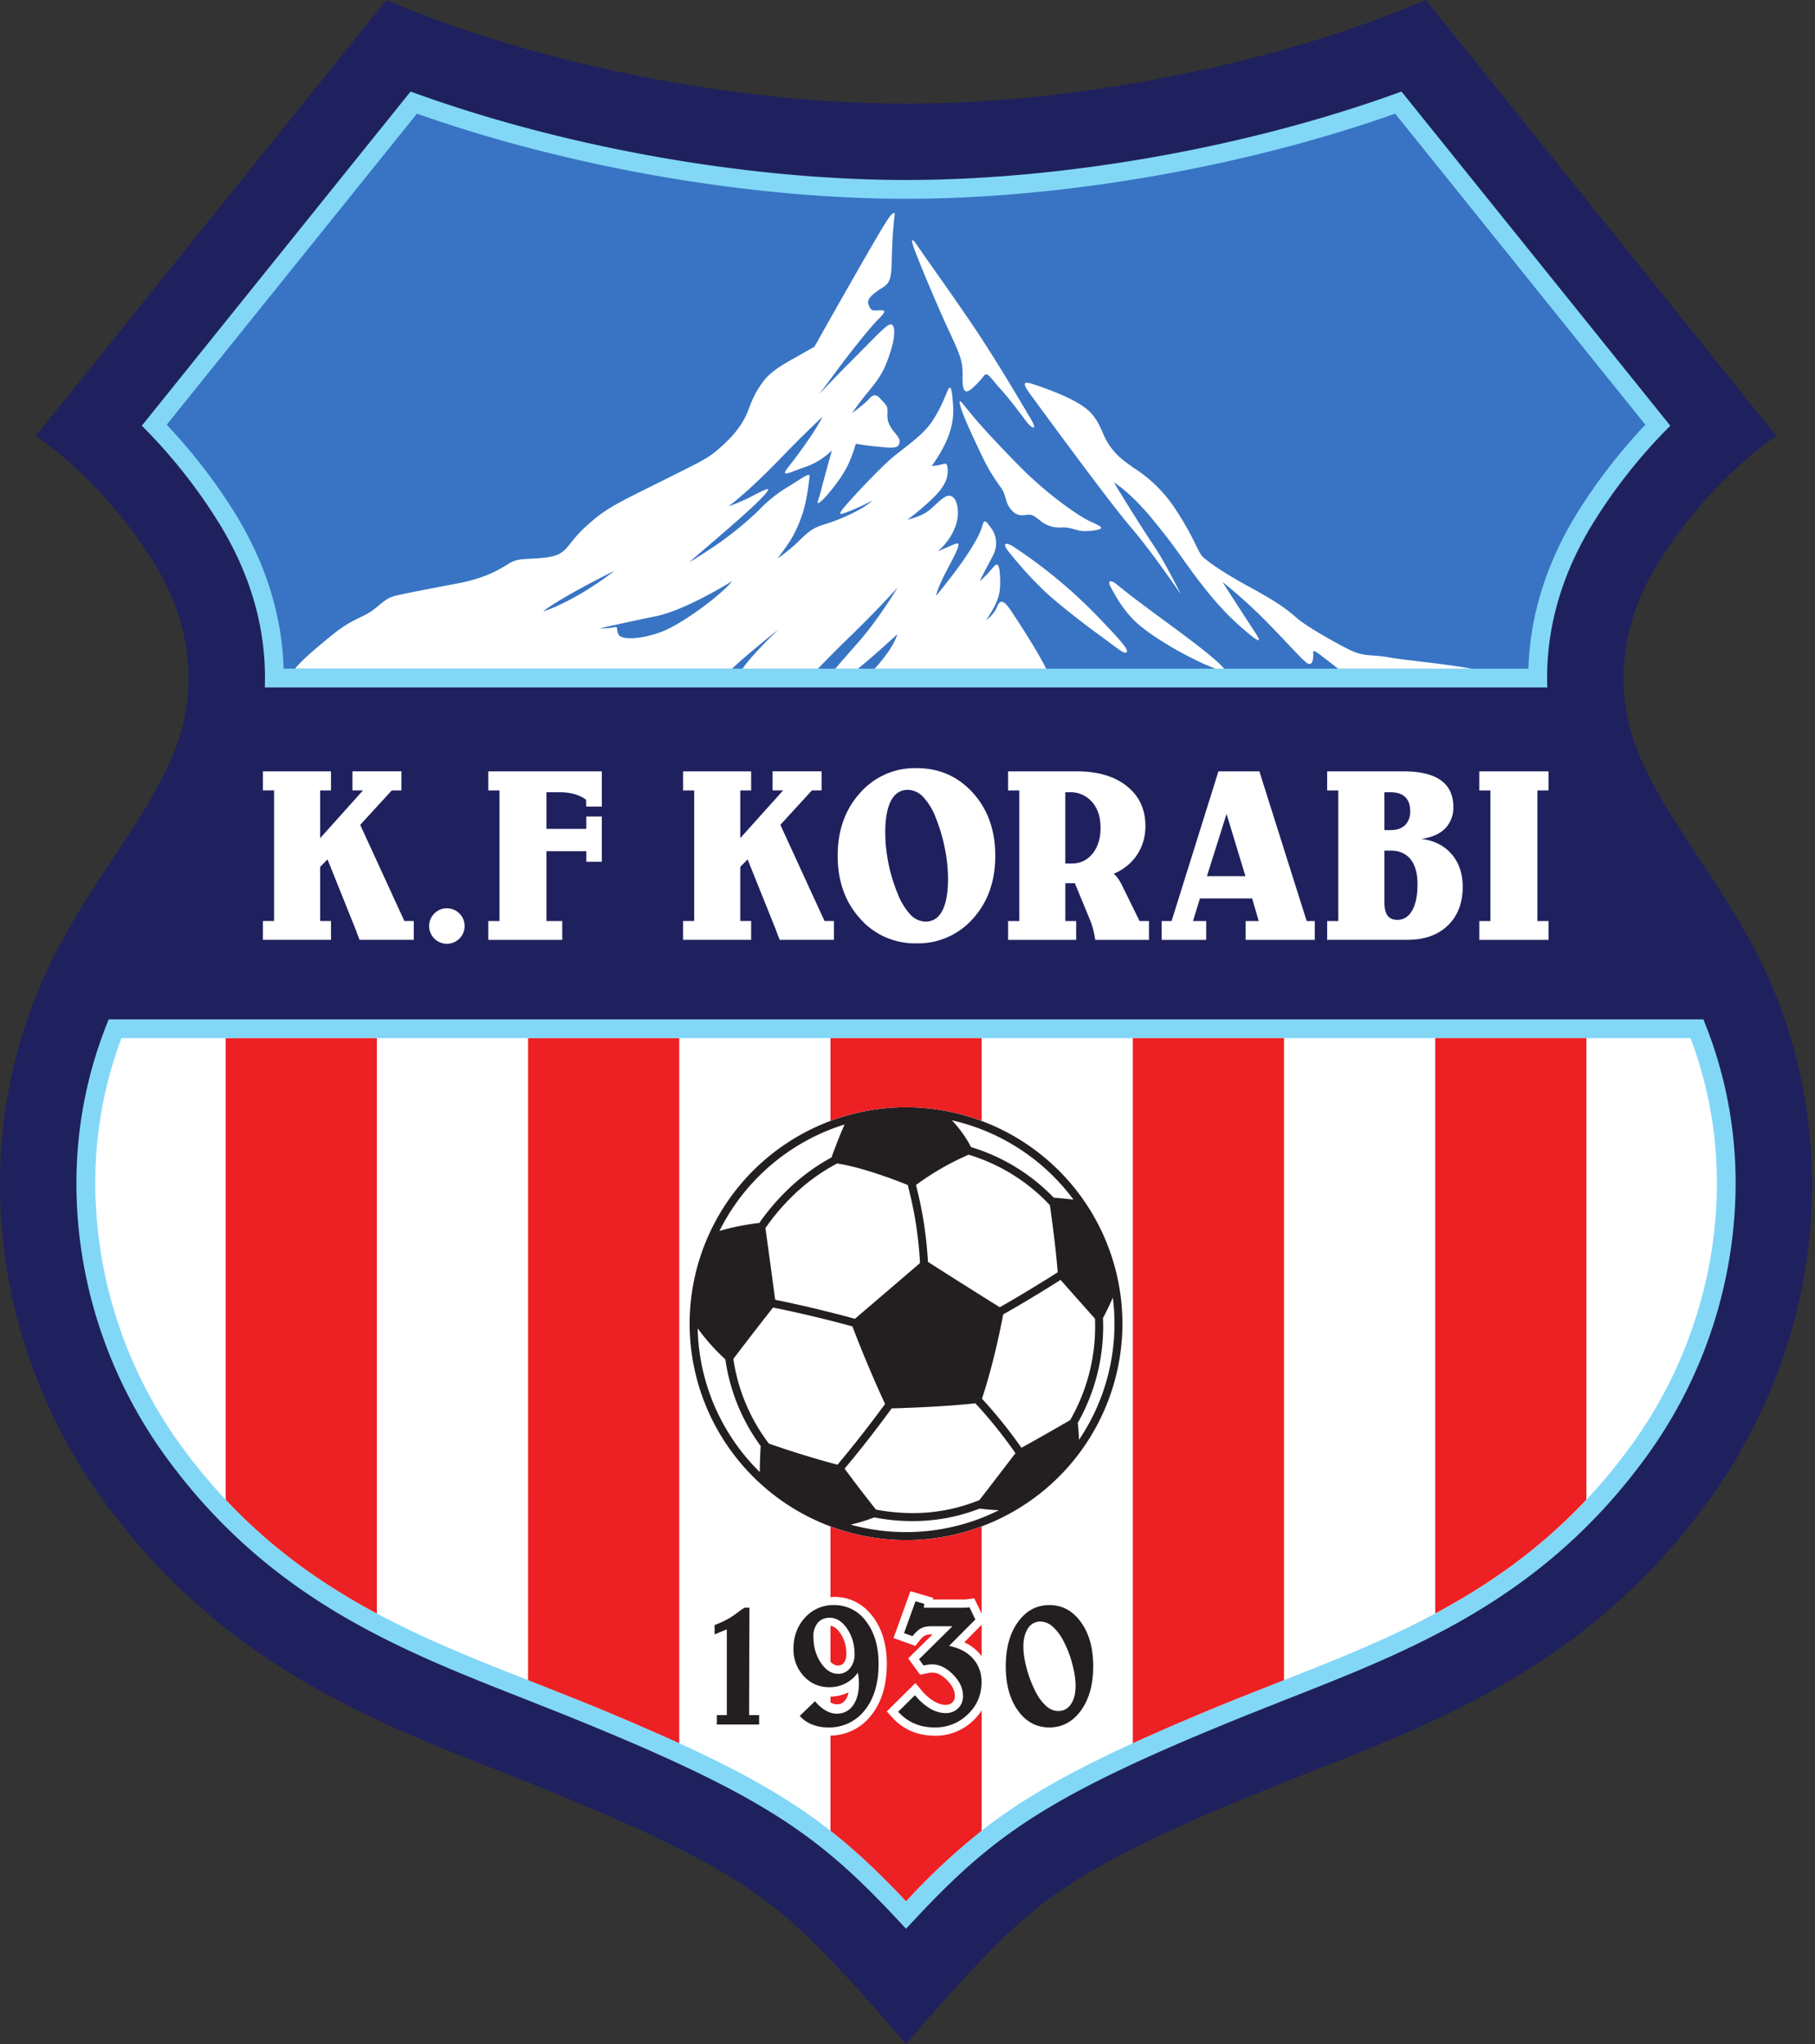
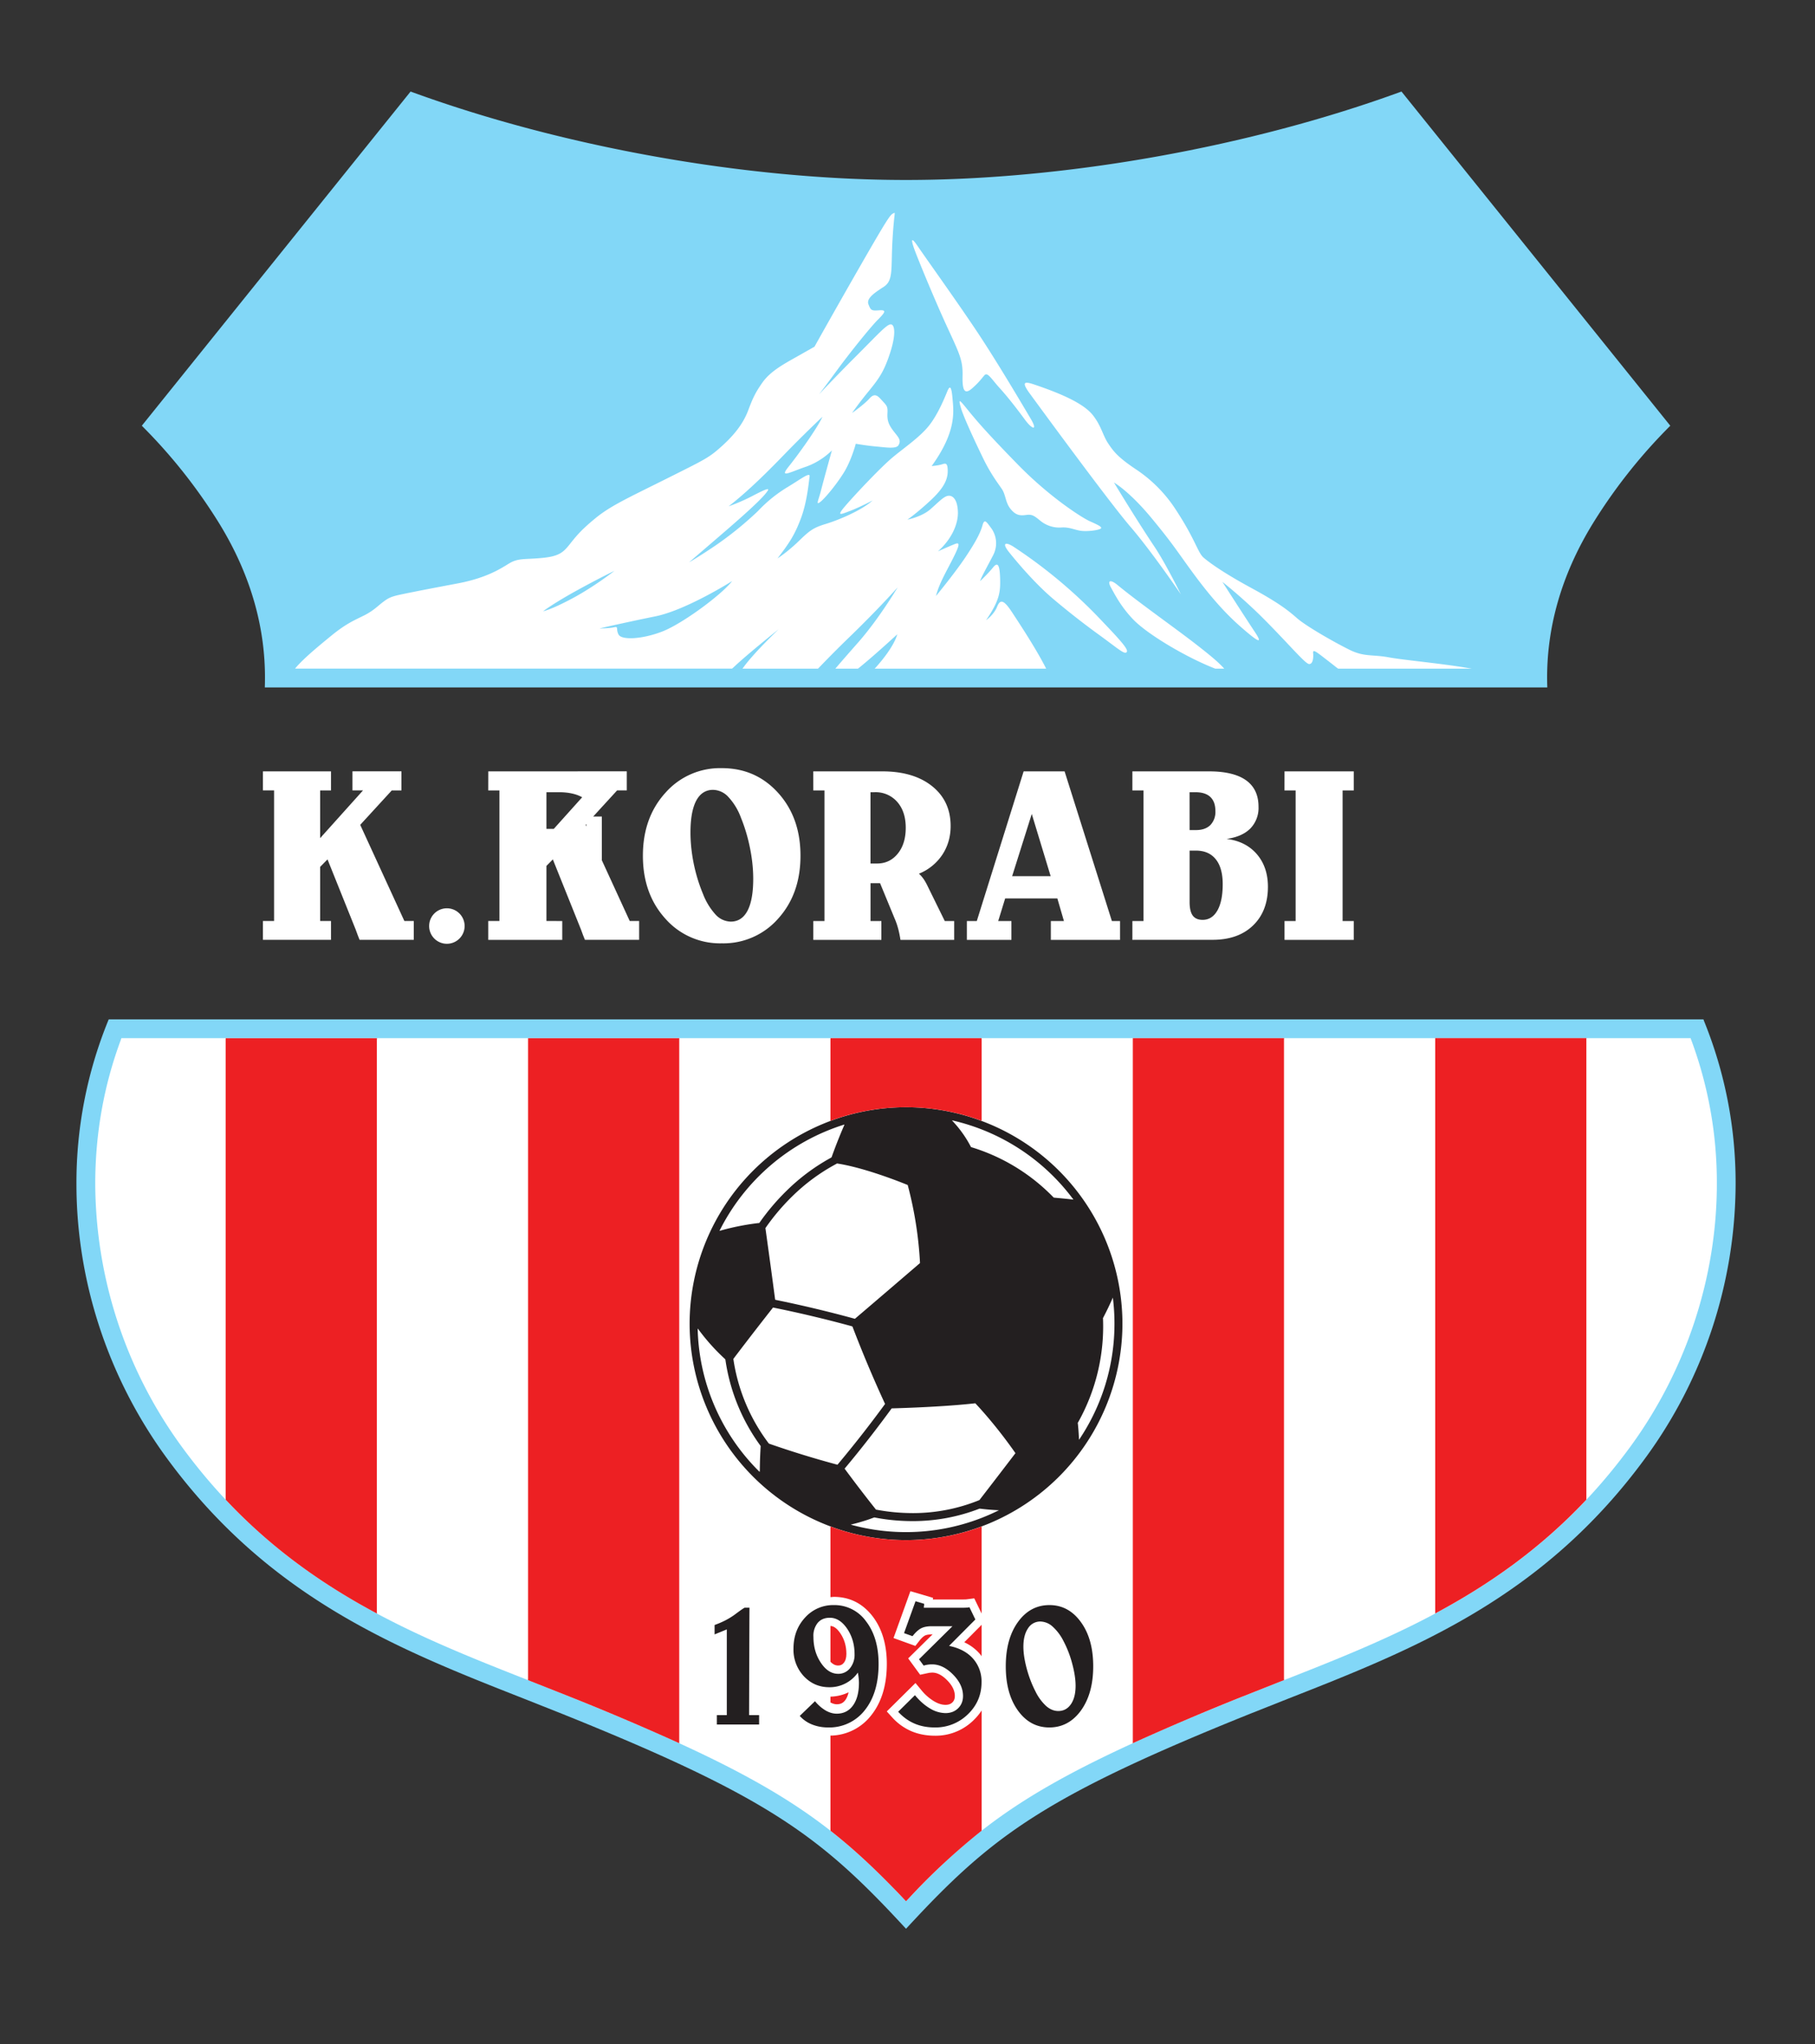
<svg xmlns="http://www.w3.org/2000/svg" width="444" height="500" fill="none">
  <rect width="100%" height="100%" fill="#333333" stroke="none" />
-   <path fill="#1f215e" d="M239.59 479.9c15.43-16.15 26.53-24.65 73.22-43.43 33.02-13.28 73.58-26.2 104.8-68.91 27.63-37.8 32.67-85.43 16.51-124.9-9.44-23.08-24.81-38.87-32.87-57.37-4.88-11.2-7.5-28.61 4.6-47.95 12.91-20.67 28.7-30.72 28.7-30.72L348.8 0c-37.9 16.18-86.82 25.36-127.15 25.36-40.32 0-89.25-9.18-127.14-25.36L8.73 106.62s15.79 10.05 28.71 30.72c12.09 19.34 9.48 36.76 4.6 47.95-8.07 18.5-23.44 34.29-32.88 57.36C-7 282.13-1.96 329.77 25.67 367.55c31.23 42.72 71.78 55.64 104.8 68.92 46.7 18.78 57.8 27.28 73.23 43.43 9.46 9.9 17.94 20.1 17.94 20.1s8.48-10.2 17.95-20.1" />
  <path fill="#82d7f7" d="M64.78 168.14q.04-1.2.04-2.45c0-11.19-2.84-24.3-11.55-38.24a131 131 0 0 0-18.58-23.32l65.75-81.74c36.8 13.47 81.91 21.63 121.2 21.63s84.41-8.16 121.2-21.63c11.87 14.75 50.6 62.88 65.76 81.74a131 131 0 0 0-18.58 23.32c-8.71 13.94-11.55 27.05-11.55 38.24q0 1.15.04 2.27v.18zM26.6 249.33l-.17.4a105 105 0 0 0-7.73 39.86c0 23.44 7.53 47.11 22.04 66.96 25.2 34.48 56.85 46.91 87.45 58.94l9.25 3.67c47.28 19.01 61.38 28.62 79.75 47.85q2.28 2.4 4.45 4.75 2.17-2.35 4.45-4.75c18.38-19.23 32.48-28.84 79.76-47.85l9.25-3.67c30.6-12.03 62.24-24.46 87.45-58.94a114 114 0 0 0 22.03-66.96 105 105 0 0 0-7.73-39.87l-.14-.39z" />
-   <path fill="#fff" d="M29.69 253.92h383.88l.08.24a100 100 0 0 1 6.34 35.42c0 22.78-7.51 45.6-21.15 64.25-24.42 33.4-55.43 45.6-85.42 57.38l-9.27 3.67c-48.08 19.34-62.49 29.19-81.38 48.95 0 0-.7.76-1.13 1.2l-1.13-1.2c-18.89-19.76-33.3-29.6-81.36-48.94l-9.27-3.67c-30-11.8-61.01-23.98-85.43-57.39a109.7 109.7 0 0 1-21.15-64.25c0-12.25 2.1-24.08 6.26-35.24zm34.63-65.25h16.65v4.67h-2.65V205l10.48-11.67h-2.58v-4.67H98.2v4.67h-2.36l-7.72 8.42 10.8 23.52h2.3v4.6H87.96l-.48-1.22-.46-1.26-6.9-17.19-1.8 1.83v13.24h2.65v4.6H64.32v-4.6h2.73v-31.94h-2.73zm55.13 0h27.78v8.61h-3.8l-.06-1.68a9 9 0 0 0-2.86-1.37q-1.62-.45-3.67-.46h-3.17v8.97h9.76v-3.02h3.8v11.06h-3.8v-2.58h-9.76v17.08h3.87v4.6h-18.09v-4.6h2.73v-31.94h-2.73zm47.65 0h16.65v4.67h-2.66V205l10.48-11.67h-2.58v-4.67h11.99v4.67h-2.37l-7.71 8.42 10.8 23.52h2.3v4.6h-13.26l-.49-1.22-.46-1.26-6.9-17.19-1.8 1.83v13.24h2.66v4.6h-16.66v-4.6h2.73v-31.94h-2.73zm57.12-.79q8.32 0 13.79 6.06t5.46 15.37q0 9.33-5.46 15.38a17.8 17.8 0 0 1-13.79 6.04 17.8 17.8 0 0 1-13.82-6.05q-5.48-6.06-5.48-15.37t5.48-15.37a17.8 17.8 0 0 1 13.82-6.06m-2.13 5.31q-2.71 0-4.13 2.66-1.4 2.67-1.4 7.76 0 3.64.78 7.56.8 3.92 2.28 7.47a16 16 0 0 0 3.1 5.08 5.2 5.2 0 0 0 3.68 1.7q2.7 0 4.11-2.66 1.4-2.67 1.4-7.81 0-3.64-.8-7.57a41 41 0 0 0-2.24-7.47 15 15 0 0 0-3.08-5.02 5.2 5.2 0 0 0-3.7-1.7m24.51-4.52h16.88q7.68 0 12.2 3.63t4.52 9.74q0 3.93-2.03 7.02a12.5 12.5 0 0 1-5.72 4.64q.63.57 1.15 1.32t1.07 1.92l4.1 8.34h2.3v4.6h-13.14q-.21-1.33-.5-2.5-.3-1.16-.67-2.1l-3.82-9.26h-2.33v9.26h2.65v4.6h-16.65v-4.6h2.73v-31.94h-2.73zm14 5.1v17.44h1.6q3.11 0 5.07-2.42 1.95-2.4 1.95-6.33 0-3.95-2.08-6.32a7 7 0 0 0-5.58-2.37zm37.46-5.1h10.02l11.57 36.61h1.99v4.6h-16.92v-4.6h3.2l-1.61-5.53h-12.77l-1.7 5.53h3.23v4.6h-10.9v-4.6h2.43zm1.99 10.41-4.8 15.22h9.42zm24.61 30.8v-4.6h2.72v-31.94h-2.72v-4.67h18.72q6.04 0 9.1 2.19 3.04 2.18 3.04 6.47a7.2 7.2 0 0 1-2 5.31q-2.01 2.02-5.81 2.55 4.68.58 7.4 3.73 2.7 3.15 2.71 7.96 0 5.97-3.64 9.48-3.63 3.51-9.9 3.51zm14-26.85h1.58q2.25 0 3.5-1.23a4.6 4.6 0 0 0 1.23-3.43q0-2.27-1.24-3.44-1.23-1.16-3.65-1.16h-1.43zm0 5.02v12.54q0 2.28.76 3.34.77 1.05 2.41 1.06 2.32 0 3.63-2.29 1.3-2.3 1.3-6.43 0-4-1.7-6.1-1.7-2.12-4.87-2.12zm23.22-19.38h16.94v4.67h-2.73v31.94h2.73v4.6h-16.94v-4.6h2.72v-31.94h-2.73zM113.66 226.5a4.34 4.34 0 1 1-8.68 0 4.34 4.34 0 0 1 8.68 0" />
-   <path fill="#3874c3" d="M69.38 163.55c-.4-13.24-4.5-26.2-12.21-38.53a136 136 0 0 0-16.39-21.13l.92-1.15L102 27.8c36.89 13.05 81.34 20.82 119.66 20.82S304.4 40.85 341.3 27.8l61.2 76.09a136 136 0 0 0-16.39 21.13c-7.68 12.3-11.79 25.2-12.21 38.4v.13z" />
+   <path fill="#fff" d="M29.69 253.92h383.88l.08.24a100 100 0 0 1 6.34 35.42c0 22.78-7.51 45.6-21.15 64.25-24.42 33.4-55.43 45.6-85.42 57.38l-9.27 3.67c-48.08 19.34-62.49 29.19-81.38 48.95 0 0-.7.76-1.13 1.2l-1.13-1.2c-18.89-19.76-33.3-29.6-81.36-48.94l-9.27-3.67c-30-11.8-61.01-23.98-85.43-57.39a109.7 109.7 0 0 1-21.15-64.25c0-12.25 2.1-24.08 6.26-35.24zm34.63-65.25h16.65v4.67h-2.65V205l10.48-11.67h-2.58v-4.67H98.2v4.67h-2.36l-7.72 8.42 10.8 23.52h2.3v4.6H87.96l-.48-1.22-.46-1.26-6.9-17.19-1.8 1.83v13.24h2.65v4.6H64.32v-4.6h2.73v-31.94h-2.73zm55.13 0h27.78v8.61h-3.8l-.06-1.68a9 9 0 0 0-2.86-1.37q-1.62-.45-3.67-.46h-3.17v8.97h9.76v-3.02h3.8v11.06h-3.8v-2.58h-9.76v17.08h3.87v4.6h-18.09v-4.6h2.73v-31.94h-2.73zh16.65v4.67h-2.66V205l10.48-11.67h-2.58v-4.67h11.99v4.67h-2.37l-7.71 8.42 10.8 23.52h2.3v4.6h-13.26l-.49-1.22-.46-1.26-6.9-17.19-1.8 1.83v13.24h2.66v4.6h-16.66v-4.6h2.73v-31.94h-2.73zm57.12-.79q8.32 0 13.79 6.06t5.46 15.37q0 9.33-5.46 15.38a17.8 17.8 0 0 1-13.79 6.04 17.8 17.8 0 0 1-13.82-6.05q-5.48-6.06-5.48-15.37t5.48-15.37a17.8 17.8 0 0 1 13.82-6.06m-2.13 5.31q-2.71 0-4.13 2.66-1.4 2.67-1.4 7.76 0 3.64.78 7.56.8 3.92 2.28 7.47a16 16 0 0 0 3.1 5.08 5.2 5.2 0 0 0 3.68 1.7q2.7 0 4.11-2.66 1.4-2.67 1.4-7.81 0-3.64-.8-7.57a41 41 0 0 0-2.24-7.47 15 15 0 0 0-3.08-5.02 5.2 5.2 0 0 0-3.7-1.7m24.51-4.52h16.88q7.68 0 12.2 3.63t4.52 9.74q0 3.93-2.03 7.02a12.5 12.5 0 0 1-5.72 4.64q.63.57 1.15 1.32t1.07 1.92l4.1 8.34h2.3v4.6h-13.14q-.21-1.33-.5-2.5-.3-1.16-.67-2.1l-3.82-9.26h-2.33v9.26h2.65v4.6h-16.65v-4.6h2.73v-31.94h-2.73zm14 5.1v17.44h1.6q3.11 0 5.07-2.42 1.95-2.4 1.95-6.33 0-3.95-2.08-6.32a7 7 0 0 0-5.58-2.37zm37.46-5.1h10.02l11.57 36.61h1.99v4.6h-16.92v-4.6h3.2l-1.61-5.53h-12.77l-1.7 5.53h3.23v4.6h-10.9v-4.6h2.43zm1.99 10.41-4.8 15.22h9.42zm24.61 30.8v-4.6h2.72v-31.94h-2.72v-4.67h18.72q6.04 0 9.1 2.19 3.04 2.18 3.04 6.47a7.2 7.2 0 0 1-2 5.31q-2.01 2.02-5.81 2.55 4.68.58 7.4 3.73 2.7 3.15 2.71 7.96 0 5.97-3.64 9.48-3.63 3.51-9.9 3.51zm14-26.85h1.58q2.25 0 3.5-1.23a4.6 4.6 0 0 0 1.23-3.43q0-2.27-1.24-3.44-1.23-1.16-3.65-1.16h-1.43zm0 5.02v12.54q0 2.28.76 3.34.77 1.05 2.41 1.06 2.32 0 3.63-2.29 1.3-2.3 1.3-6.43 0-4-1.7-6.1-1.7-2.12-4.87-2.12zm23.22-19.38h16.94v4.67h-2.73v31.94h2.73v4.6h-16.94v-4.6h2.72v-31.94h-2.73zM113.66 226.5a4.34 4.34 0 1 1-8.68 0 4.34 4.34 0 0 1 8.68 0" />
  <path fill="#fff" d="M224.56 60.3c-1.6-2.37-1.72-1.82-1.05.19.67 2 4.88 12.25 8.04 19.14s4.02 8.42 3.92 12.34c-.1 3.93.67 4.5 2.4 2.97 1.72-1.53 2.2-2.3 2.96-3.16.77-.86 1.73.96 3.74 3.16 2 2.2 4.3 5.17 6.12 7.66s3.26 2.87 1.44-.2c-1.82-3.06-8.33-14.16-13.6-22s-11.96-17.14-13.97-20.1m11.68 39.33c-1.59-1.95-1.82-2.1-1.15.2.67 2.29 3.63 8.6 5.45 12.34 1.82 3.73 3.45 5.84 4.5 7.37s.86 3.35 2.2 4.98c1.34 1.62 2.4 1.62 3.83 1.43s1.92.2 3.45 1.44a7.3 7.3 0 0 0 5.26 1.62c2.1-.1 3.35.77 5.17.87s4.21-.3 4.4-.67c.2-.39-.86-.87-2.77-1.73s-9.76-5.84-17.61-13.88-10.25-10.9-12.73-13.97m11.96 34.27c-2.07-1.4-3.25-1.25-1.44 1.05 1.82 2.3 6.32 7.66 10.72 11.4a192 192 0 0 0 11.87 9.28c4.3 3.15 5.65 4.4 6.22 3.92.58-.48-.67-2.1-5.64-7.28a121 121 0 0 0-21.73-18.37m48.97 29.6c-6.93-2.7-16.35-8.28-19.87-11.9-3.02-3.1-4.6-6.22-5.55-7.94s-.1-2 1.63-.57c4.97 4.11 13.68 10.24 18.76 14.16 4.6 3.56 5.89 4.76 7.09 6.02l.26.28h-2.19zm29.78-.24c-.9-.72-2.04-1.6-3.04-2.37-2.1-1.63-2.77-2.1-2.68-1.15.1.96 0 2.68-.96 2.68-.95 0-4.78-4.69-11.38-11.3-5.03-5.02-9.86-8.8-9.86-8.8s5.64 8.8 7.94 12.25.38 2.1-3.44-1.24c-3.83-3.35-7.47-7.47-11.49-12.92s-4.88-7.09-10.34-13.69-9.19-8.7-9.19-8.7 5.36 8.9 9.96 15.78c2.75 4.13 6.41 11.58 6.41 11.58s-7.08-10.43-12.35-16.55-22.49-29.67-24.6-32.55c-2.1-2.87-1.36-3.03.87-2.3 7.46 2.5 12.44 4.89 14.55 7.57 2.1 2.68 2.39 4.88 3.73 6.89s2.38 3.36 6.6 6.22a34 34 0 0 1 10.05 10.15c4.7 7.18 5.27 10.33 6.7 11.58 1.44 1.24 4.88 3.73 11.58 7.37s9 5.45 11.3 7.46 9.38 6.03 12.92 7.76 5.45 1.05 9.57 1.81c3.35.63 12.93 1.5 19.2 2.59l1.08.17h-32.73z" />
  <path fill="#fff" d="M255.92 163.55h-41.96l.25-.26c4.72-5.26 5.28-8.14 5.28-8.14s-5.48 5.07-9.33 8.18l-.29.22h-5.53l.27-.31q1.86-2.18 5.3-6.08c5.08-5.75 9.68-13.5 9.68-13.5s-4.22 4.79-11.1 11.49a283 283 0 0 0-8.19 8.2l-.2.2h-18.48l.21-.27c2.58-3.62 8.66-9.38 8.66-9.38s-7.85 6.27-11.06 9.34l-.35.3H72.18l.24-.3c2.09-2.41 5.6-5.27 8.57-7.71 3.74-3.06 5.75-3.83 8.04-4.98 2.3-1.15 3.35-2.3 4.6-3.25s1.91-1.34 4.11-1.82 7.09-1.44 14.17-2.77c7.08-1.34 10.43-3.55 12.63-4.89s3.74-.95 7.95-1.34c4.2-.38 5.26-1.34 6.8-3.25 1.52-1.91 2.67-3.45 6.4-6.5 3.74-3.07 8.24-5.08 17.62-9.77 9.38-4.7 10.14-4.98 13.5-8.04 3.34-3.06 5.16-5.75 6.21-8.52 1.06-2.78 1.63-4.21 3.54-6.9 1.92-2.67 5.08-4.4 7.95-6.02l4.74-2.68s4.16-7.47 10.9-19.24c6.76-11.77 7.62-13.06 8.34-13.35s.28-.86-.15 6.32c-.43 7.17.29 10.05-2.15 11.62-2.44 1.58-4.3 2.88-3.73 4.31.57 1.44.71 1.58 2.58 1.44s1.58.43-.29 2.3c-1.86 1.86-7.03 8.32-9.76 12.05s-4.6 6.18-4.6 6.18 3.6-3.88 9.05-9.33 7.47-7.76 8.47-7.76 1.3 2.44-.14 6.9c-1.44 4.44-2.59 6.17-5.17 9.33-2.59 3.15-4.16 5.45-4.16 5.45s3.02-2.14 4.3-3.59c1.1-1.24 1.87-.76 2.73.2 1.4 1.55 1.72 1.62 1.63 3.34-.1 1.73.19 2.78 1.43 4.4 1.25 1.63 2.02 2.26 1.25 3.55-.58.95-3.26.48-5.55.28s-4.88-.66-4.88-.66-1.06 4.02-2.88 6.98-4.69 6.42-5.84 7.28-.38-.48.2-2.78c.57-2.3 2.68-9.86 2.68-9.86s-2.5 2.68-6.42 4.02-6.5 2.87-4.2 0 6.88-9.19 8.32-12.25c0 0-4.21 3.92-9.86 9.76s-9.67 9.48-13.11 12.16c0 0 2.97-1.05 5.55-2.4 2.58-1.33 4.64-2.4 4.02-1.43-1.72 2.68-10.72 10.15-19.24 17.52 0 0 2.2-1.24 6.32-4.02a84 84 0 0 0 10.53-8.52 34 34 0 0 1 7.37-5.94c3.16-1.91 5.45-3.73 5.26-2.48-.2 1.24-.57 6.03-2.1 10.14s-2.88 6.13-5.75 9.86c0 0 2.4-1.53 5.08-4.12s3.54-3.35 6.7-4.3c3.15-.96 8.7-3.26 11.48-5.75 0 0-2.87 1.53-5.36 2.5-2.49.95-3.64 1.52-1.24-1.25 2.39-2.78 8.61-9.38 11.48-11.77 2.87-2.4 6.6-4.89 8.9-7.76s4.02-7.27 4.5-8.42.96-1.72 1.25 1.53c.28 3.26 1.14 8.14-5.08 16.75 0 0 1.44-.1 2.4-.38.95-.29 1.53-.58 1.53 1.63s-1.15 4.3-4.12 7.08c-3.37 3.15-5.74 4.78-5.74 4.78s3.44-.67 5.55-2.48c2.1-1.82 3.35-3.26 4.5-3.36 1.15-.09 2.2 1.06 2.3 3.93s-1.44 6.6-4.89 9.67c0 0 2.97-1.34 4.22-1.82s1.05.38-.48 3.44-3.45 6.23-4.21 9.29c0 0 4.59-5.55 7.27-9.57s3.64-6.03 4.12-7.76c.47-1.72 1.05-.67 2 .58a6.3 6.3 0 0 1 .58 6.8c-1.53 2.96-3.06 5.64-3.16 6.31 0 0 2.01-1.91 3.16-3.35s1.63-.57 1.72 2.78-.19 5.36-3.44 10.14c0 0 1.91-1.34 2.68-3.25.76-1.92 1.62-1.82 3.63 1.24 1.73 2.63 5.85 8.86 8.26 13.6zm-76.82-21.42s-11.2 7.08-18.76 8.62-13.69 2.96-13.69 2.96 2.3 0 3.54-.28c1.25-.3.39.47 1.15 1.81.77 1.34 5.65 1.15 10.63-.76 4.97-1.92 14.54-9 17.13-12.35m-38 2.3c-5.74 3.16-8.23 5.07-8.23 5.07s1.82-.29 7.18-3.16 10.24-6.7 10.24-6.7-3.45 1.63-9.19 4.79" />
  <path fill="#231f20" d="M168.7 323.76a53 53 0 0 0 52.94 52.94 53 53 0 0 0 52.94-52.94 53 53 0 0 0-52.94-52.94 53 53 0 0 0-52.94 52.94" />
  <path fill="#ed2023" d="M314.1 254.26V410.7l.03.23-.71.28-9.27 3.67a633 633 0 0 0-27.05 11.5l.02-.37V254.16l.01-.24h37zm-110.95.09v19.45l-.02.36c5.77-2.16 12-3.34 18.51-3.34a53 53 0 0 1 18.48 3.32l.02-.26v-19.53l-.02-.43h-36.95zM55.2 366.34V254.26l.02-.33h37l-.03.38v139.98l.02.37c-12.97-6.93-25.52-15.62-37-27.85zm295.89 27.76V253.91h37l-.02.25V366.8c-11.47 12.21-24.02 20.9-36.98 27.84zm-221.91 16.4V253.93h37l-.02.48v171.66l.01.31a635 635 0 0 0-27.02-11.48l-9.28-3.67-.71-.29z" />
  <path fill="#fff" d="M185.87 359.69c.02-2.5.12-4.52.2-5.8v-.22a47 47 0 0 1-8.62-21.12l-.14-.19a50 50 0 0 1-6.4-7.13l-.24-.29a50.8 50.8 0 0 0 15.16 35.08zM176 301.06a51.2 51.2 0 0 1 30.57-26.01l-.06.2c-1.38 3.15-2.5 6.16-3.08 7.8l-.12.1a49 49 0 0 0-10.82 8.03 55 55 0 0 0-6.75 7.96l-.18.01c-1.93.22-5.5.75-9.39 1.87zm32.39 71.78c2.3-.56 4.05-1.15 5.22-1.6l.29-.09q4.54.9 9.42.9c5.65 0 11.15-1.05 16.3-3.05l.34.03c1.04.13 2.47.27 4.18.35l.23.01a51 51 0 0 1-36.25 3.53zm55.55-21.01a57 57 0 0 0-.27-3.66l-.04-.1a48 48 0 0 0 6.2-25.5l-.02-.15a81 81 0 0 0 2.43-5.04l.03.31q.36 2.99.36 6.07a50.7 50.7 0 0 1-8.67 28.4zm-49.76 17.27a351 351 0 0 1-7.47-9.75l-.1-.13c5.04-6 9.15-11.5 11.4-14.58l.12-.16c3.22-.09 13.03-.41 20.46-1.25l.1.11c2.06 2.2 5.75 6.42 9.62 11.95l.1.14c-1.42 1.86-4.92 6.44-8.68 11.3l-.14.18a43 43 0 0 1-16.27 3.18q-4.68-.01-9.05-.86zm-25.92-15.95a238 238 0 0 0 16.39 5.05l.22.06a284 284 0 0 0 11.52-14.7l.12-.17a303 303 0 0 1-7.98-18.94l-.22-.08a296 296 0 0 0-19.21-4.56l-.12.16c-1.65 2.1-5.64 7.2-9.5 12.3l-.08.12a45 45 0 0 0 8.69 20.7zm1.34-35.45a2465 2465 0 0 0-2.32-17.05l-.04-.26a53 53 0 0 1 6.61-7.82 47 47 0 0 1 10.75-7.9l.15-.1c6.27.97 14.22 4.02 17.3 5.27l.05.19a93 93 0 0 1 2.96 18.9l-.15.13c-3 2.57-10.95 9.4-15.78 13.51l-.16-.05a301 301 0 0 0-19.32-4.6z" />
-   <path fill="#fff" d="M249.72 353.9a115 115 0 0 0-9.42-11.7l-.09-.08c.85-2.52 3.17-9.9 5.2-20.63l.15-.08a326 326 0 0 0 13.87-8.35l.14.13c1.43 1.63 4.75 5.37 8.1 9.13l.2.23q.03.92.03 1.86a46 46 0 0 1-6.12 22.96l-.2.1a639 639 0 0 1-11.7 6.64zm7.11-59.1c.48 3.3 1.43 10.23 1.9 16.24l.01.15c-3.6 2.28-9.02 5.64-14.02 8.46l-.16.08a1736 1736 0 0 1-17.42-11l-.14-.1a95 95 0 0 0-2.88-18.6l-.05-.19a66 66 0 0 1 12.88-7.41l.13.04a45 45 0 0 1 19.58 12.12z" />
  <path fill="#fff" d="M262.48 293.26a51 51 0 0 0-29.62-19.24l.14.15a28 28 0 0 1 4.54 6.4l.17.05a47 47 0 0 1 19.9 12.14l.19.17c1.08.1 2.77.25 4.79.48z" />
  <path fill="#231f20" d="M182.2 393.23h1.15c-.03.28-.1 26.27-.1 26.27h2.45v2.3h-10.34v-2.3h2.44v-20.96l-2.99 1.22v-2.3q2.93-1.05 5.06-2.64 2.14-1.6 2.34-1.6m27.65 15.88a8.4 8.4 0 0 1-6.99 3.58q-3.7 0-6.24-2.7a9.5 9.5 0 0 1-2.52-6.73q0-4.54 2.83-7.6a9.2 9.2 0 0 1 7.02-3.06 9.5 9.5 0 0 1 7.9 3.97q3.06 3.98 3.07 10.4 0 7.1-3.37 11.33a11 11 0 0 1-9.01 4.23q-2.1 0-3.93-.74a8 8 0 0 1-2.98-2.08l3.73-3.6a10 10 0 0 0 2.6 2.27q1.36.78 2.71.78 2.53 0 3.98-2t1.46-5.5q0-.52-.06-1.13-.06-.62-.2-1.41m-4.82.29a3.6 3.6 0 0 0 2.88-1.35 5.2 5.2 0 0 0 1.13-3.48q0-3.5-1.81-6.2-1.83-2.68-4.23-2.68-1.9 0-2.96 1.23a5 5 0 0 0-1.06 3.45q0 3.6 1.8 6.3 1.8 2.73 4.25 2.73M233 397.76h-5.07q-1.65 0-2.64.53-.98.53-2.06 1.9l-2.08-.74 2.81-7.8 2.13.63-.1.96h9.45q.65 0 1.01-.03.37-.01.7-.1l1.45 3-6.43 6.46q3.75.75 5.85 3.1a8.4 8.4 0 0 1 2.09 5.82q0 4.59-3.34 7.81a11.3 11.3 0 0 1-8.12 3.22q-2.74 0-4.96-.96t-3.97-2.88l4.1-4.05q1.74 2.1 3.68 3.24a7.5 7.5 0 0 0 3.79 1.14q1.89 0 3.09-1.18 1.2-1.17 1.2-3 0-2.79-2.45-5.26-2.45-2.48-5.12-2.48a7 7 0 0 0-2.06.3l-1.13-1.55zm23.7 24.76q-4.7 0-7.68-4.13t-2.98-10.83 2.98-10.83 7.68-4.14 7.71 4.15q3.02 4.14 3.02 10.82 0 6.66-3 10.82-3.02 4.14-7.73 4.14m-6.35-19.74q0 2.28.81 5.33.82 3.04 2.15 5.61a12 12 0 0 0 2.63 3.58q1.4 1.2 2.94 1.2 1.95 0 3.1-1.67 1.14-1.67 1.14-4.5 0-2.35-.83-5.43a26 26 0 0 0-2.13-5.51 12 12 0 0 0-2.69-3.57 4.6 4.6 0 0 0-2.95-1.21 3.5 3.5 0 0 0-3.04 1.67q-1.13 1.67-1.13 4.5" />
  <path fill="#ed2023" d="m239.95 397.6-4.06 4.08.35.18a11 11 0 0 1 3.72 2.99l.17.27v-7.72z" />
  <path fill="#ed2023" d="M203.15 424.5v22.92l.02.37c6.1 4.78 11.5 9.94 17.34 16.04 0 0 .7.76 1.13 1.2.43-.44 1.13-1.2 1.13-1.2a162 162 0 0 1 17.37-16.06v-29.41l-.16.24q-.77 1.14-1.81 2.14a13.2 13.2 0 0 1-9.52 3.8q-3.15-.01-5.76-1.13a13.5 13.5 0 0 1-4.66-3.38l-1.3-1.43 7.02-6.95 1.4 1.69a12 12 0 0 0 3.17 2.79q1.47.86 2.77.86c.96 0 1.42-.34 1.69-.6.25-.25.6-.68.6-1.56q0-1.96-1.88-3.85-1.86-1.9-3.7-1.88l-.65.05-.86.18-1.4.3-2.92-4 5.98-5.9-.8.06c-.6.05-.94.17-1.11.27-.28.15-.75.5-1.42 1.37l-.9 1.15-5.34-1.93 3.49-9.68.64-1.78 5.54 1.63-.04.4h7.23l.87-.02.4-.05 1.62-.21 1.73 3.58.07.15v-21.01l.04-.3a53 53 0 0 1-18.53 3.34 53 53 0 0 1-18.48-3.33l-.01.33v16.95l.82-.07q5.81.01 9.49 4.75c2.3 3 3.48 6.91 3.48 11.63 0 5.18-1.28 9.41-3.81 12.58a12.8 12.8 0 0 1-9.72 4.97z" />
  <path fill="#ed2023" d="M203.3 406.6c.82.77 1.46.77 1.74.77.58 0 .97-.18 1.35-.62q.66-.78.66-2.2 0-2.89-1.48-5.06c-.92-1.37-1.72-1.7-2.2-1.78h-.22v8.73zm0 9.88q.72.37 1.39.37c.95 0 1.58-.31 2.12-1.05q.53-.75.78-1.88-1.96.96-4.23 1.06h-.21v1.44z" />
</svg>